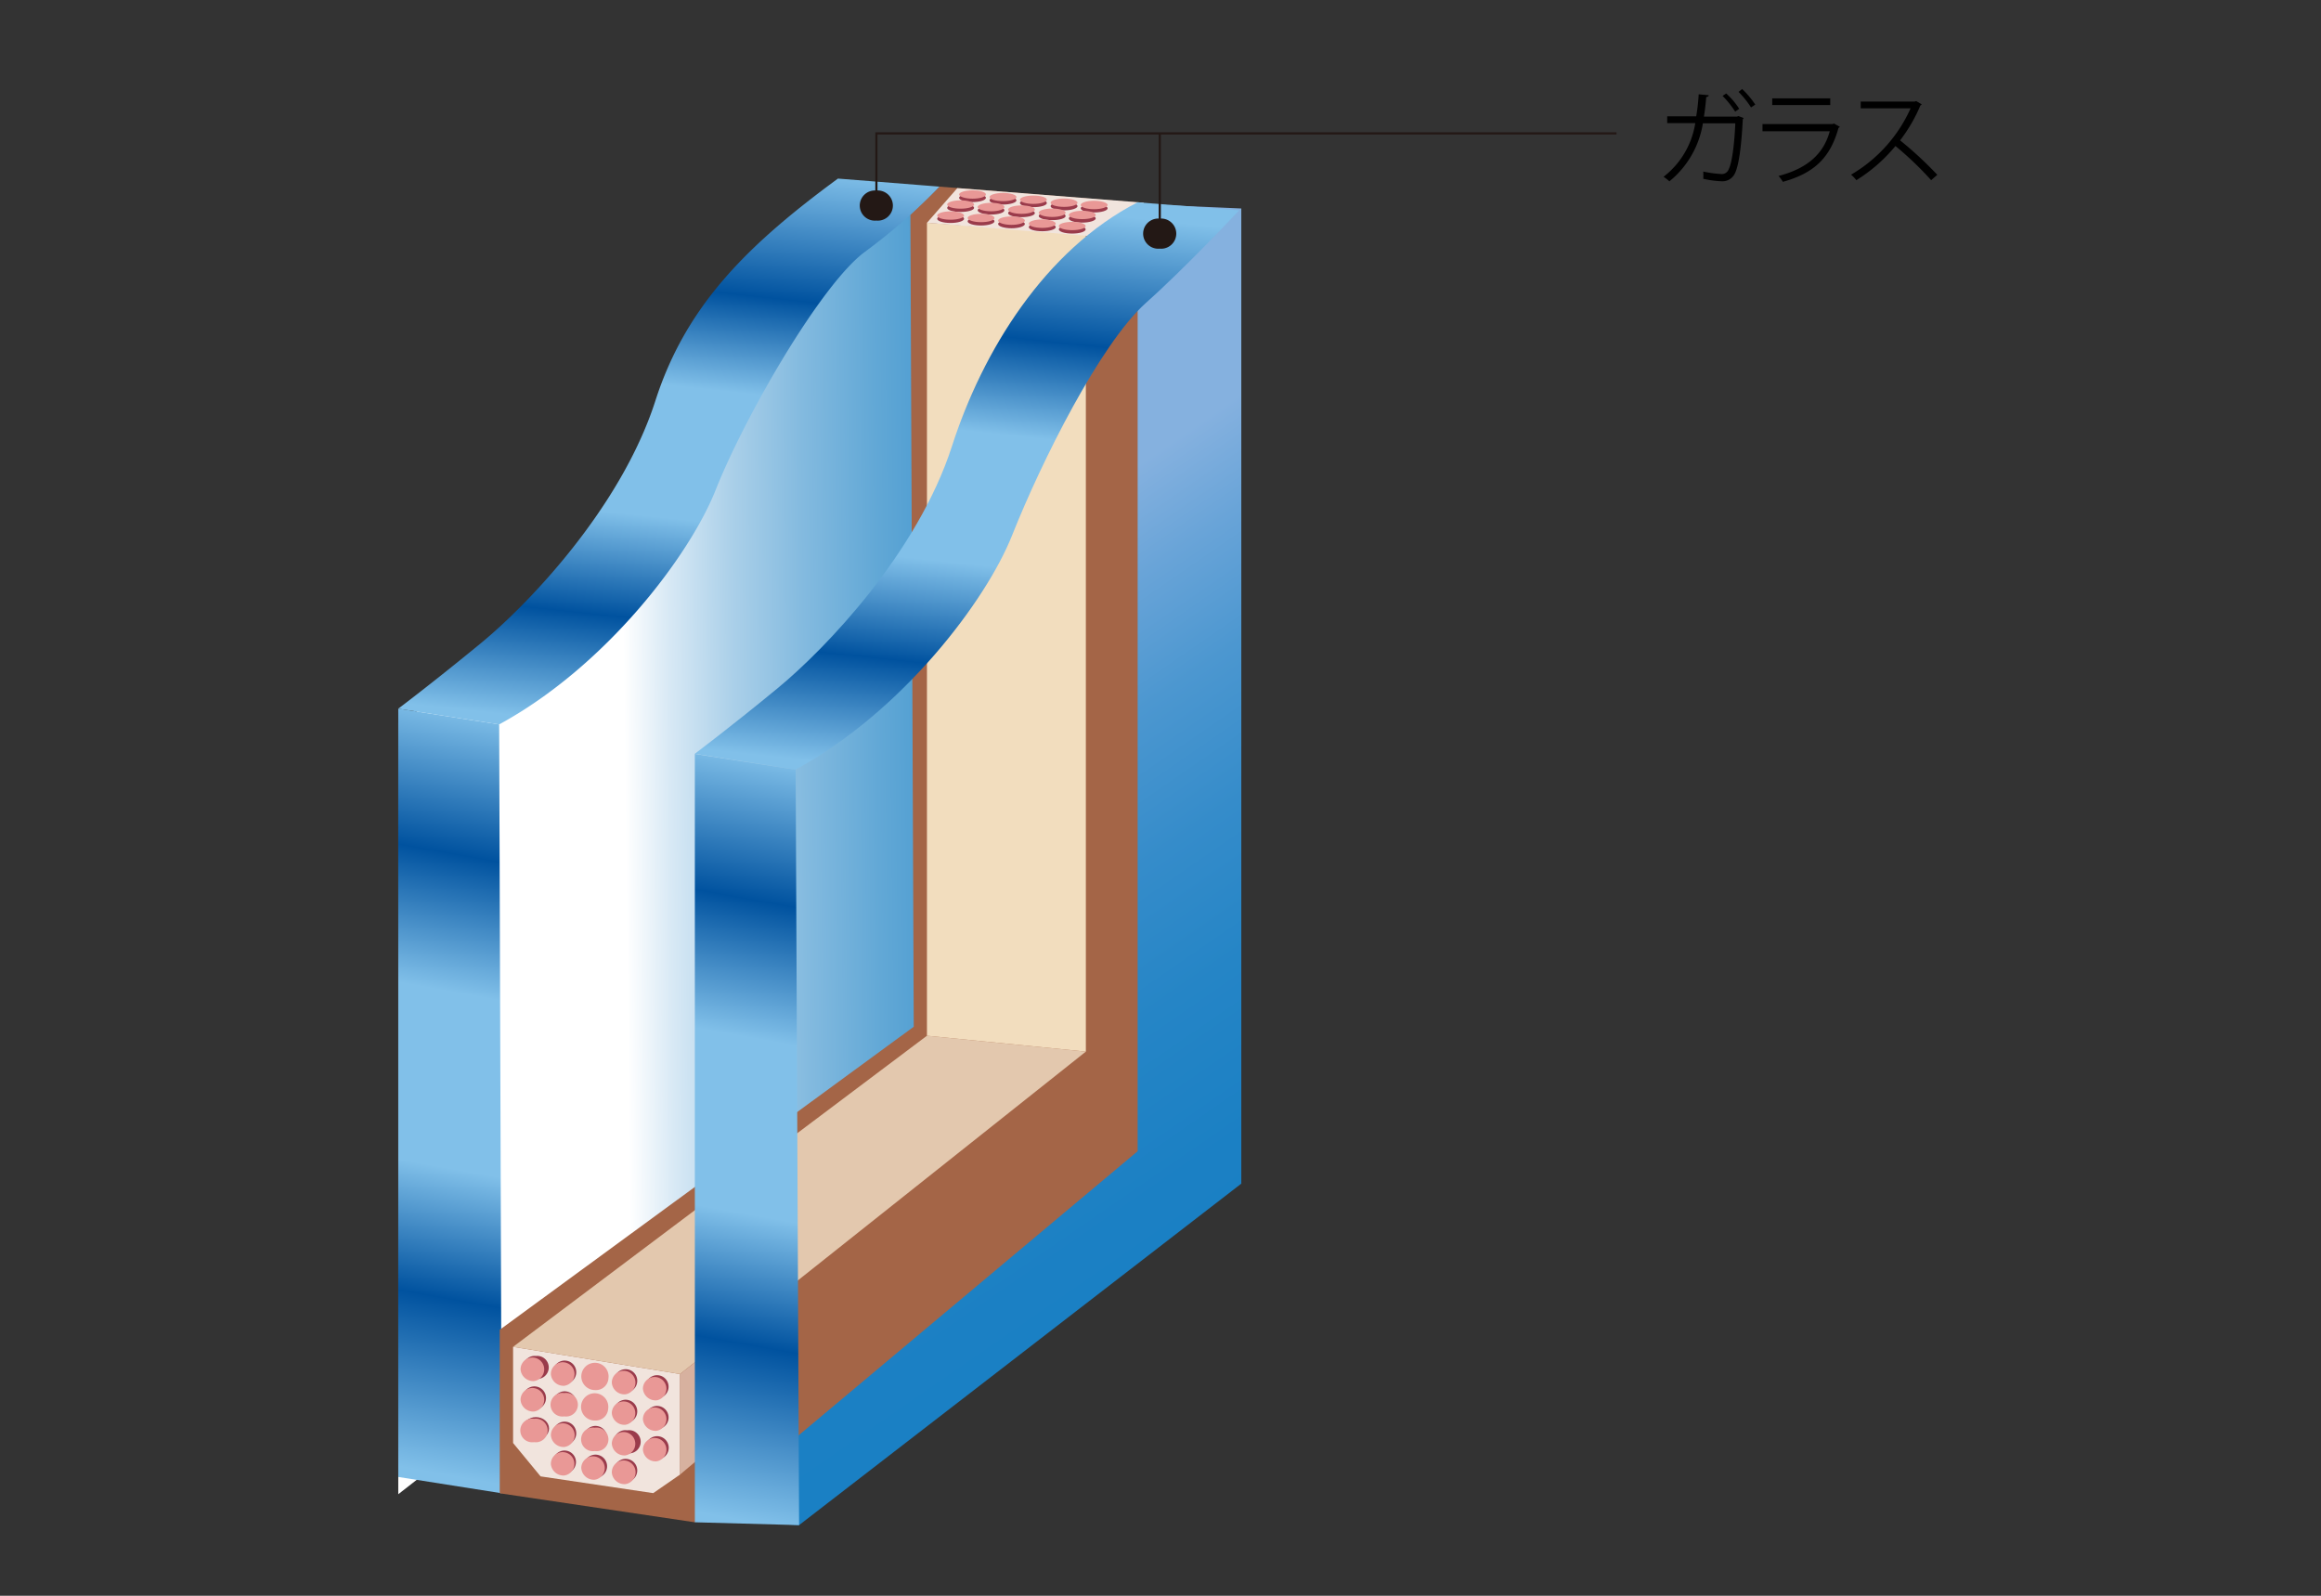
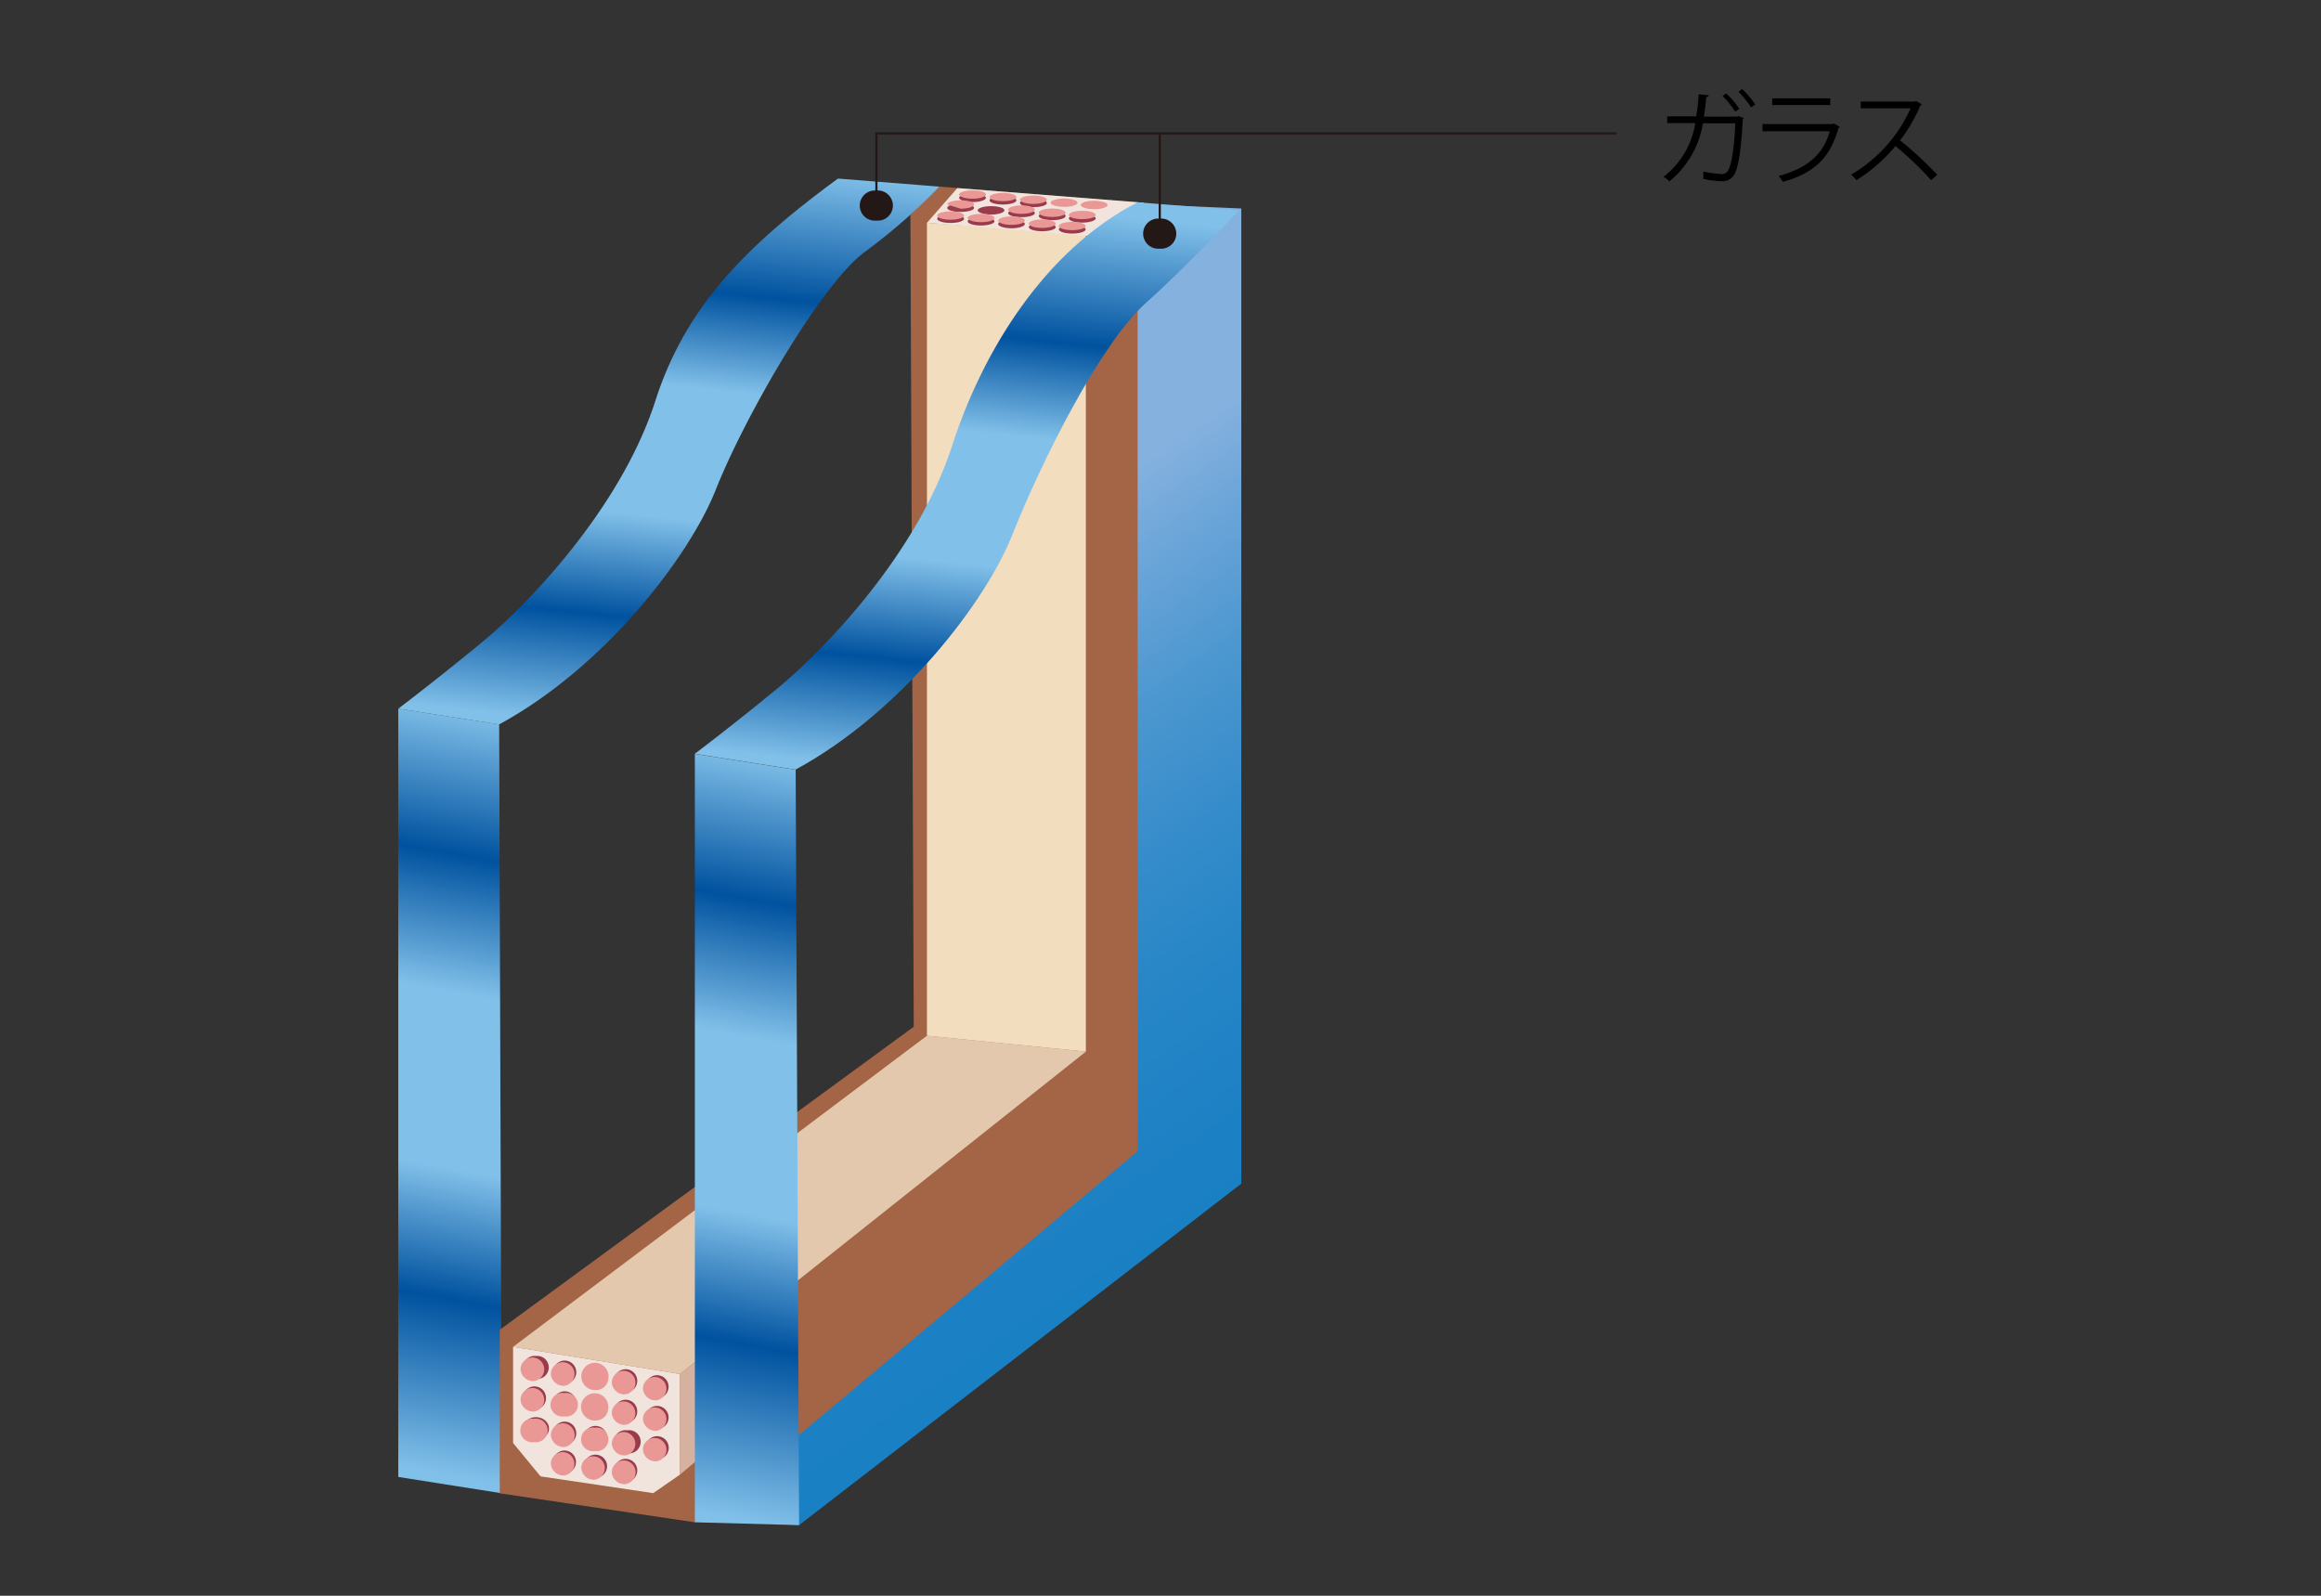
<svg xmlns="http://www.w3.org/2000/svg" xmlns:xlink="http://www.w3.org/1999/xlink" viewBox="0 0 320 220">
  <rect x="0" y="0" width="320" height="220" fill="#333333" stroke="none" />
  <defs>
    <style>
      .cls-1, .cls-16 {
        fill: none;
      }

      .cls-2 {
        fill: url(#linear-gradient);
      }

      .cls-3 {
        fill: url(#linear-gradient-2);
      }

      .cls-4 {
        fill: url(#linear-gradient-3);
      }

      .cls-5 {
        fill: #a46547;
      }

      .cls-6 {
        fill: #f1e4dd;
      }

      .cls-7 {
        fill: #e3c8ae;
      }

      .cls-8 {
        fill: #d7b19f;
      }

      .cls-9 {
        fill: url(#linear-gradient-4);
      }

      .cls-10 {
        fill: #f2ddbe;
      }

      .cls-11 {
        fill: url(#linear-gradient-5);
      }

      .cls-12 {
        fill: url(#linear-gradient-6);
      }

      .cls-13 {
        fill: #9a3b4b;
      }

      .cls-14 {
        fill: #e99896;
      }

      .cls-15 {
        fill: #231815;
      }

      .cls-16 {
        stroke: #231815;
        stroke-width: 0.3px;
      }
    </style>
    <linearGradient id="linear-gradient" x1="-3786.17" y1="-2768.2" x2="-3602.48" y2="-2770.27" gradientTransform="translate(2644.63 1973.18) scale(0.68 0.67)" gradientUnits="userSpaceOnUse">
      <stop offset="0.13" stop-color="#fff" />
      <stop offset="0.18" stop-color="#d8e9f5" />
      <stop offset="0.25" stop-color="#abd0e9" />
      <stop offset="0.33" stop-color="#83badf" />
      <stop offset="0.41" stop-color="#62a8d6" />
      <stop offset="0.49" stop-color="#4799cf" />
      <stop offset="0.59" stop-color="#328dca" />
      <stop offset="0.69" stop-color="#2385c6" />
      <stop offset="0.81" stop-color="#1b80c4" />
      <stop offset="1" stop-color="#187fc3" />
    </linearGradient>
    <linearGradient id="linear-gradient-2" x1="-3719.91" y1="-2834.2" x2="-3611.41" y2="-2679.43" gradientTransform="translate(2644.63 1971.74) scale(0.68 0.67)" gradientUnits="userSpaceOnUse">
      <stop offset="0.13" stop-color="#85b1df" />
      <stop offset="0.23" stop-color="#69a4d8" />
      <stop offset="0.35" stop-color="#4c97d0" />
      <stop offset="0.49" stop-color="#358cca" />
      <stop offset="0.63" stop-color="#2585c6" />
      <stop offset="0.79" stop-color="#1b80c4" />
      <stop offset="1" stop-color="#187fc3" />
    </linearGradient>
    <linearGradient id="linear-gradient-3" x1="-3761.88" y1="-2790.8" x2="-3789.7" y2="-2637.75" gradientTransform="translate(2644.63 1971.74) scale(0.68 0.67)" gradientUnits="userSpaceOnUse">
      <stop offset="0" stop-color="#81c0e9" />
      <stop offset="0.19" stop-color="#00529f" />
      <stop offset="0.37" stop-color="#81c0e9" />
      <stop offset="0.6" stop-color="#81c0e9" />
      <stop offset="0.77" stop-color="#00529f" />
      <stop offset="1" stop-color="#81c0e9" />
    </linearGradient>
    <linearGradient id="linear-gradient-4" x1="-3727.27" y1="-2785.76" x2="-3755.09" y2="-2632.72" gradientTransform="translate(2661.73 1974.59) scale(0.68 0.67)" xlink:href="#linear-gradient-3" />
    <linearGradient id="linear-gradient-5" x1="-3737.91" y1="-2790.64" x2="-3725.22" y2="-2908.04" xlink:href="#linear-gradient-3" />
    <linearGradient id="linear-gradient-6" x1="-3703.06" y1="-2785.56" x2="-3690.37" y2="-2902.95" gradientTransform="translate(2661.73 1974.59) scale(0.68 0.67)" xlink:href="#linear-gradient-3" />
  </defs>
  <title>str_34</title>
  <g id="レイヤー_2" data-name="レイヤー 2">
    <g id="レイヤー_1-2" data-name="レイヤー 1">
      <g>
        <rect class="cls-1" width="320" height="220" />
        <g>
          <g>
-             <path class="cls-2" d="M54.91,206V99.66c17.44-9.83,34.9-36.29,41.44-51.47S117.61,28.1,117.61,28.1l11.45.48V148.15Z" />
            <path class="cls-3" d="M110.17,210.26,97,209.43V169l43.34-33.8V50.67s5.87-10.36,9.1-13.89a47.8,47.8,0,0,1,10.25-8.54l11.45.5V163.18Z" />
            <polygon class="cls-4" points="69.18 205.87 54.91 203.62 54.91 97.7 68.82 99.87 69.18 205.87" />
            <polygon class="cls-5" points="95.8 209.87 68.9 205.87 68.9 183.33 125.98 141.55 125.52 29.59 129.53 25.73 156.85 27.92 156.85 158.71 95.8 209.87" />
            <polygon class="cls-6" points="70.74 185.68 70.74 198.94 74.53 203.54 90.06 205.85 93.76 203.29 93.76 189.43 70.74 185.68" />
            <polygon class="cls-7" points="70.74 185.68 127.8 142.79 149.71 144.98 93.76 189.43 70.74 185.68" />
            <polygon class="cls-8" points="93.76 203.29 93.76 189.43 100.72 183.94 100.72 197.42 93.76 203.29" />
            <polygon class="cls-9" points="110.17 210.26 95.8 209.87 95.8 103.94 109.7 106.12 110.17 210.26" />
            <polygon class="cls-10" points="127.8 142.79 127.8 30.72 149.71 32.29 149.71 144.98 127.8 142.79" />
            <path class="cls-11" d="M129.53,25.73l-14-1.11c-12.61,9.26-21,17.59-25.19,30.69C85.59,70,72.9,83.24,66.35,88.63S54.91,97.7,54.91,97.7l13.91,2.17c14.7-8,26.24-23.24,29.84-32.3,4.08-10.29,14.58-28.42,20.57-32.84A81.87,81.87,0,0,0,129.53,25.73Z" />
            <polygon class="cls-6" points="127.8 30.72 131.99 25.93 157.75 27.95 150.77 32.59 127.8 30.72" />
            <path class="cls-12" d="M170.84,29l-14-1.11c-12.79,6.58-21.38,20.53-25.6,33.65-4.76,14.72-17.46,27.93-24,33.32s-11.45,9.06-11.45,9.06l13.9,2.18c14.71-8,26.25-23.24,29.85-32.3,4.09-10.29,12.14-26.34,18.4-32C163.44,36.92,170.84,29,170.84,29Z" />
            <g>
              <path class="cls-13" d="M73.89,190.1a1.59,1.59,0,1,0,0-3.16,1.59,1.59,0,1,0,0,3.16Z" />
              <path class="cls-14" d="M73.62,190.4a1.63,1.63,0,1,0-1.85-1.61A1.75,1.75,0,0,0,73.62,190.4Z" />
            </g>
            <g>
              <path class="cls-13" d="M78.07,190.76a1.6,1.6,0,1,0-1.82-1.56A1.72,1.72,0,0,0,78.07,190.76Z" />
              <path class="cls-14" d="M77.79,191.05a1.63,1.63,0,1,0-1.84-1.6A1.75,1.75,0,0,0,77.79,191.05Z" />
            </g>
            <g>
              <path class="cls-13" d="M82.31,191.36a1.6,1.6,0,1,0-1.81-1.59A1.71,1.71,0,0,0,82.31,191.36Z" />
              <path class="cls-14" d="M82,191.64A1.73,1.73,0,0,0,83.89,190,1.88,1.88,0,1,0,82,191.64Z" />
            </g>
            <g>
              <path class="cls-13" d="M86.48,191.95a1.6,1.6,0,1,0-1.82-1.59A1.72,1.72,0,0,0,86.48,191.95Z" />
              <path class="cls-14" d="M86.2,192.23a1.63,1.63,0,1,0-1.85-1.61A1.74,1.74,0,0,0,86.2,192.23Z" />
            </g>
            <g>
              <path class="cls-13" d="M73.89,194.32a1.6,1.6,0,1,0-1.81-1.59A1.71,1.71,0,0,0,73.89,194.32Z" />
              <path class="cls-14" d="M73.62,194.6A1.63,1.63,0,1,0,71.77,193,1.74,1.74,0,0,0,73.62,194.6Z" />
            </g>
            <g>
              <path class="cls-13" d="M78.07,195a1.6,1.6,0,1,0-1.82-1.58A1.73,1.73,0,0,0,78.07,195Z" />
              <path class="cls-14" d="M77.79,195.27a1.63,1.63,0,1,0,0-3.22,1.63,1.63,0,1,0,0,3.22Z" />
            </g>
            <g>
              <path class="cls-13" d="M82.31,195.56A1.6,1.6,0,1,0,80.49,194,1.71,1.71,0,0,0,82.31,195.56Z" />
              <path class="cls-14" d="M82,195.84a1.73,1.73,0,0,0,1.85-1.61A1.88,1.88,0,1,0,82,195.84Z" />
            </g>
            <g>
              <path class="cls-13" d="M86.48,196.16a1.6,1.6,0,1,0-1.82-1.59A1.71,1.71,0,0,0,86.48,196.16Z" />
              <path class="cls-14" d="M86.2,196.43a1.62,1.62,0,1,0-1.85-1.61A1.74,1.74,0,0,0,86.2,196.43Z" />
            </g>
            <g>
              <ellipse class="cls-13" cx="73.89" cy="196.94" rx="1.81" ry="1.57" />
              <path class="cls-14" d="M73.62,198.82a1.63,1.63,0,1,0,0-3.22,1.63,1.63,0,1,0,0,3.22Z" />
            </g>
            <g>
              <path class="cls-13" d="M78.07,199.18a1.6,1.6,0,1,0-1.82-1.57A1.72,1.72,0,0,0,78.07,199.18Z" />
              <path class="cls-14" d="M77.79,199.49a1.64,1.64,0,1,0-1.84-1.63A1.76,1.76,0,0,0,77.79,199.49Z" />
            </g>
            <g>
              <path class="cls-13" d="M82.31,199.77a1.6,1.6,0,1,0-1.81-1.58A1.71,1.71,0,0,0,82.31,199.77Z" />
              <path class="cls-14" d="M82,200.05a1.63,1.63,0,1,0,0-3.22,1.63,1.63,0,1,0,0,3.22Z" />
            </g>
            <g>
              <path class="cls-13" d="M86.48,200.35a1.6,1.6,0,1,0,0-3.16,1.6,1.6,0,1,0,0,3.16Z" />
              <path class="cls-14" d="M86.2,200.65A1.62,1.62,0,1,0,84.35,199,1.74,1.74,0,0,0,86.2,200.65Z" />
            </g>
            <g>
              <path class="cls-13" d="M90.77,192.76A1.59,1.59,0,1,0,89,191.18,1.71,1.71,0,0,0,90.77,192.76Z" />
              <path class="cls-14" d="M90.5,193.06a1.62,1.62,0,1,0-1.86-1.62A1.75,1.75,0,0,0,90.5,193.06Z" />
            </g>
            <g>
              <path class="cls-13" d="M90.77,197A1.59,1.59,0,1,0,89,195.39,1.71,1.71,0,0,0,90.77,197Z" />
              <path class="cls-14" d="M90.5,197.26a1.62,1.62,0,1,0-1.86-1.61A1.75,1.75,0,0,0,90.5,197.26Z" />
            </g>
            <g>
              <path class="cls-13" d="M90.77,201.19A1.6,1.6,0,1,0,89,199.61,1.72,1.72,0,0,0,90.77,201.19Z" />
              <path class="cls-14" d="M90.5,201.47a1.62,1.62,0,1,0-1.86-1.61A1.75,1.75,0,0,0,90.5,201.47Z" />
            </g>
            <g>
              <path class="cls-13" d="M78.07,203.12a1.58,1.58,0,1,0-1.82-1.57A1.7,1.7,0,0,0,78.07,203.12Z" />
              <path class="cls-14" d="M77.79,203.42a1.62,1.62,0,1,0-1.84-1.59A1.74,1.74,0,0,0,77.79,203.42Z" />
            </g>
            <g>
              <path class="cls-13" d="M82.31,203.73a1.6,1.6,0,1,0-1.81-1.6A1.72,1.72,0,0,0,82.31,203.73Z" />
              <path class="cls-14" d="M82,204a1.62,1.62,0,1,0-1.86-1.63A1.74,1.74,0,0,0,82,204Z" />
            </g>
            <g>
              <path class="cls-13" d="M86.48,204.31a1.6,1.6,0,1,0-1.82-1.59A1.73,1.73,0,0,0,86.48,204.31Z" />
              <path class="cls-14" d="M86.2,204.61A1.64,1.64,0,1,0,84.35,203,1.75,1.75,0,0,0,86.2,204.61Z" />
            </g>
            <g>
              <path class="cls-13" d="M134.08,27.86c1,0,1.85-.26,1.85-.59s-.83-.58-1.85-.58-1.85.27-1.85.58S133.07,27.86,134.08,27.86Z" />
              <path class="cls-14" d="M134.08,27.39c1,0,1.85-.25,1.85-.58s-.83-.57-1.85-.57-1.85.27-1.85.57S133.07,27.39,134.08,27.39Z" />
            </g>
            <g>
              <path class="cls-13" d="M138.28,28.2c1,0,1.86-.27,1.86-.58s-.84-.58-1.86-.58-1.85.25-1.85.58S137.26,28.2,138.28,28.2Z" />
              <path class="cls-14" d="M138.28,27.73c1,0,1.86-.24,1.86-.56s-.84-.57-1.86-.57-1.85.26-1.85.57S137.26,27.73,138.28,27.73Z" />
            </g>
            <g>
              <path class="cls-13" d="M142.47,28.56c1,0,1.86-.24,1.86-.57s-.84-.57-1.86-.57-1.85.26-1.85.57S141.45,28.56,142.47,28.56Z" />
              <path class="cls-14" d="M142.47,28.11c1,0,1.86-.26,1.86-.58s-.84-.57-1.86-.57-1.85.26-1.85.57S141.45,28.11,142.47,28.11Z" />
            </g>
            <g>
-               <path class="cls-13" d="M146.72,29c1,0,1.84-.27,1.84-.58s-.83-.58-1.84-.58-1.87.26-1.87.58S145.68,29,146.72,29Z" />
              <path class="cls-14" d="M146.72,28.52c1,0,1.84-.26,1.84-.57s-.83-.58-1.84-.58-1.87.26-1.87.58S145.68,28.52,146.72,28.52Z" />
            </g>
            <g>
-               <path class="cls-13" d="M150.85,29.29c1,0,1.86-.25,1.86-.57s-.84-.58-1.86-.58-1.85.26-1.85.58S149.83,29.29,150.85,29.29Z" />
              <path class="cls-14" d="M150.85,28.84c1,0,1.86-.27,1.86-.58s-.84-.58-1.86-.58-1.85.26-1.85.58S149.83,28.84,150.85,28.84Z" />
            </g>
            <g>
              <path class="cls-13" d="M132.45,29.22c1,0,1.85-.25,1.85-.56s-.82-.57-1.85-.57-1.86.25-1.86.57S131.43,29.22,132.45,29.22Z" />
-               <path class="cls-14" d="M132.45,28.77c1,0,1.85-.26,1.85-.57s-.82-.58-1.85-.58-1.86.26-1.86.58S131.43,28.77,132.45,28.77Z" />
+               <path class="cls-14" d="M132.45,28.77c1,0,1.85-.26,1.85-.57s-.82-.58-1.85-.58-1.86.26-1.86.58Z" />
            </g>
            <g>
              <path class="cls-13" d="M136.64,29.58c1,0,1.84-.26,1.84-.59s-.83-.57-1.84-.57-1.85.27-1.85.57S135.61,29.58,136.64,29.58Z" />
-               <path class="cls-14" d="M136.64,29.13c1,0,1.84-.26,1.84-.59s-.83-.58-1.84-.58-1.85.27-1.85.58S135.61,29.13,136.64,29.13Z" />
            </g>
            <g>
              <path class="cls-13" d="M140.84,29.94c1,0,1.84-.25,1.84-.56s-.82-.58-1.84-.58-1.85.26-1.85.58S139.81,29.94,140.84,29.94Z" />
              <path class="cls-14" d="M140.84,29.48c1,0,1.84-.26,1.84-.58s-.82-.58-1.84-.58-1.85.26-1.85.58S139.81,29.48,140.84,29.48Z" />
            </g>
            <g>
              <path class="cls-13" d="M145.07,30.35c1,0,1.85-.25,1.85-.57s-.82-.58-1.85-.58-1.86.26-1.86.58S144.06,30.35,145.07,30.35Z" />
              <path class="cls-14" d="M145.07,29.91c1,0,1.85-.26,1.85-.58s-.82-.58-1.85-.58-1.86.26-1.86.58S144.06,29.91,145.07,29.91Z" />
            </g>
            <g>
              <path class="cls-13" d="M149.21,30.69c1,0,1.86-.27,1.86-.58s-.83-.58-1.86-.58-1.85.25-1.85.58S148.19,30.69,149.21,30.69Z" />
              <path class="cls-14" d="M149.21,30.21c1,0,1.86-.24,1.86-.57s-.83-.58-1.86-.58-1.85.27-1.85.58S148.19,30.21,149.21,30.21Z" />
            </g>
            <g>
              <path class="cls-13" d="M131.06,30.74c1,0,1.86-.26,1.86-.58s-.84-.56-1.86-.56-1.85.25-1.85.56S130,30.74,131.06,30.74Z" />
              <path class="cls-14" d="M131.06,30.29c1,0,1.86-.26,1.86-.57s-.84-.58-1.86-.58-1.85.26-1.85.58S130,30.29,131.06,30.29Z" />
            </g>
            <g>
              <path class="cls-13" d="M135.26,31.09c1,0,1.85-.26,1.85-.58s-.82-.58-1.85-.58-1.85.26-1.85.58S134.23,31.09,135.26,31.09Z" />
              <path class="cls-14" d="M135.26,30.63c1,0,1.85-.25,1.85-.58s-.82-.57-1.85-.57-1.85.27-1.85.57S134.23,30.63,135.26,30.63Z" />
            </g>
            <g>
              <path class="cls-13" d="M139.46,31.47c1,0,1.84-.27,1.84-.59s-.83-.58-1.84-.58-1.85.26-1.85.58S138.44,31.47,139.46,31.47Z" />
              <path class="cls-14" d="M139.46,31c1,0,1.84-.27,1.84-.59s-.83-.57-1.84-.57-1.85.26-1.85.57S138.44,31,139.46,31Z" />
            </g>
            <g>
              <path class="cls-13" d="M143.7,31.88c1,0,1.86-.26,1.86-.57s-.85-.58-1.86-.58-1.86.26-1.86.58S142.67,31.88,143.7,31.88Z" />
              <path class="cls-14" d="M143.7,31.42c1,0,1.86-.27,1.86-.58s-.85-.59-1.86-.59-1.86.26-1.86.59S142.67,31.42,143.7,31.42Z" />
            </g>
            <g>
              <ellipse class="cls-13" cx="147.83" cy="31.62" rx="1.85" ry="0.58" />
              <ellipse class="cls-14" cx="147.83" cy="31.16" rx="1.85" ry="0.57" />
            </g>
            <g>
              <path d="M240.39,16.27a.32.32,0,0,1-.11.17c-.2,4-.59,6.56-1.13,7.55a1.9,1.9,0,0,1-1.83,1,13.81,13.81,0,0,1-2.49-.34,7.86,7.86,0,0,0,0-1,15.7,15.7,0,0,0,2.45.34,1,1,0,0,0,1.06-.66c.43-.84.77-3.18.91-6.33h-4.47a12.93,12.93,0,0,1-4.62,8,6.21,6.21,0,0,0-.8-.63,11.6,11.6,0,0,0,4.37-7.4h-3.87v-.94h4A26.57,26.57,0,0,0,234.2,13l1.39.13c0,.14-.15.22-.35.25-.08,1-.17,1.81-.32,2.7h4.55l.21-.08ZM238,12.89A10.5,10.5,0,0,1,239.79,15l-.56.39a12.67,12.67,0,0,0-1.74-2.17Zm2.19-.62A12.38,12.38,0,0,1,242,14.42l-.58.39a13.1,13.1,0,0,0-1.72-2.14Z" />
              <path d="M253.66,17.48a.32.32,0,0,1-.18.14c-1.15,4.23-3.49,6.29-7.68,7.45a4.1,4.1,0,0,0-.59-.81c3.81-1,6.18-2.91,7.06-6.16H243v-1h9.69l.14-.08Zm-1.32-3h-8v-.92h8Z" />
              <path d="M264.95,14.38a.29.29,0,0,1-.18.15,21.67,21.67,0,0,1-2.8,4.82,51.56,51.56,0,0,1,5.13,4.75l-.85.74a45.82,45.82,0,0,0-4.92-4.71,22.07,22.07,0,0,1-5.39,4.71,5.26,5.26,0,0,0-.73-.76,20.09,20.09,0,0,0,8.21-9.15h-6.88V14H264l.18-.07Z" />
            </g>
            <g>
              <path class="cls-15" d="M120.82,30.41a2.08,2.08,0,1,0,0-4.14,2.08,2.08,0,1,0,0,4.14Z" />
              <path class="cls-15" d="M159.89,34.28a2.08,2.08,0,1,0,0-4.14,2.08,2.08,0,1,0,0,4.14Z" />
            </g>
          </g>
          <polyline class="cls-16" points="120.83 28.34 120.83 18.39 222.87 18.39" />
          <line class="cls-16" x1="159.9" y1="32.21" x2="159.9" y2="18.39" />
        </g>
      </g>
    </g>
  </g>
</svg>